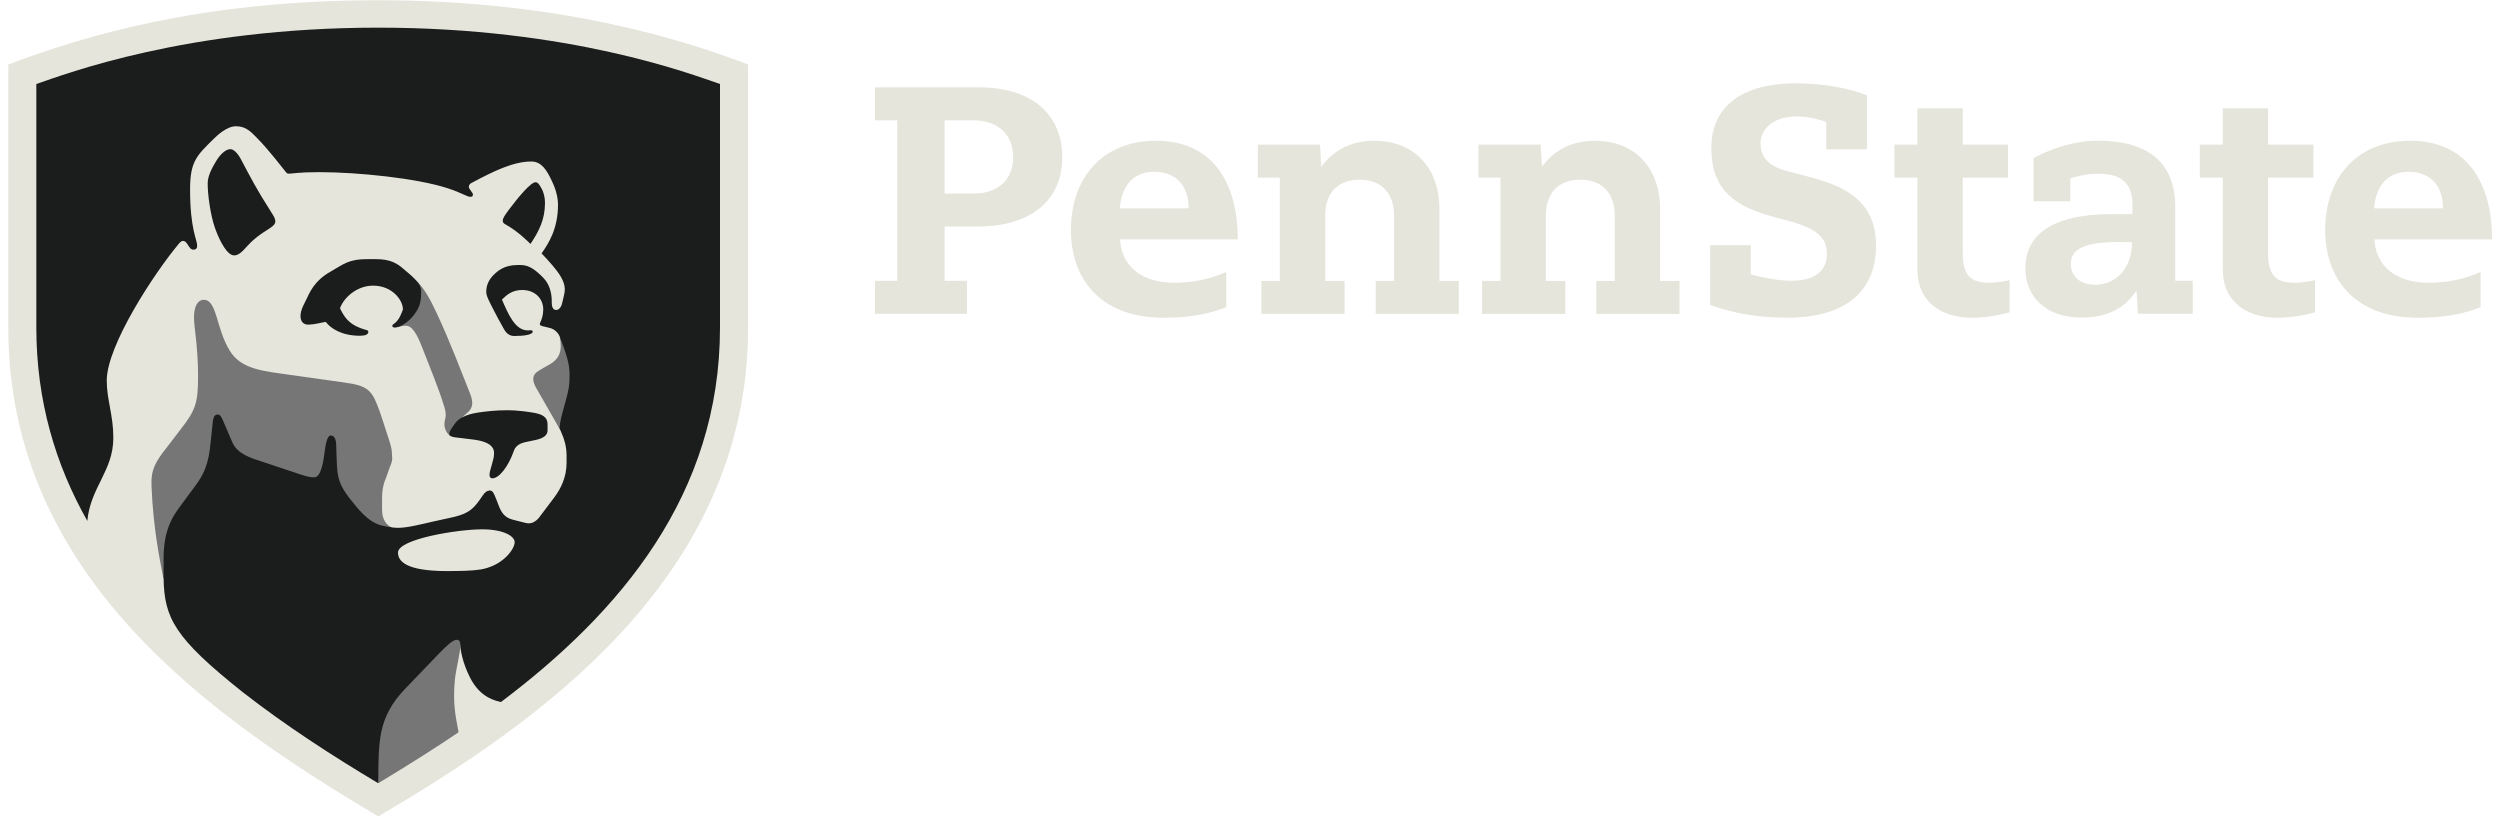
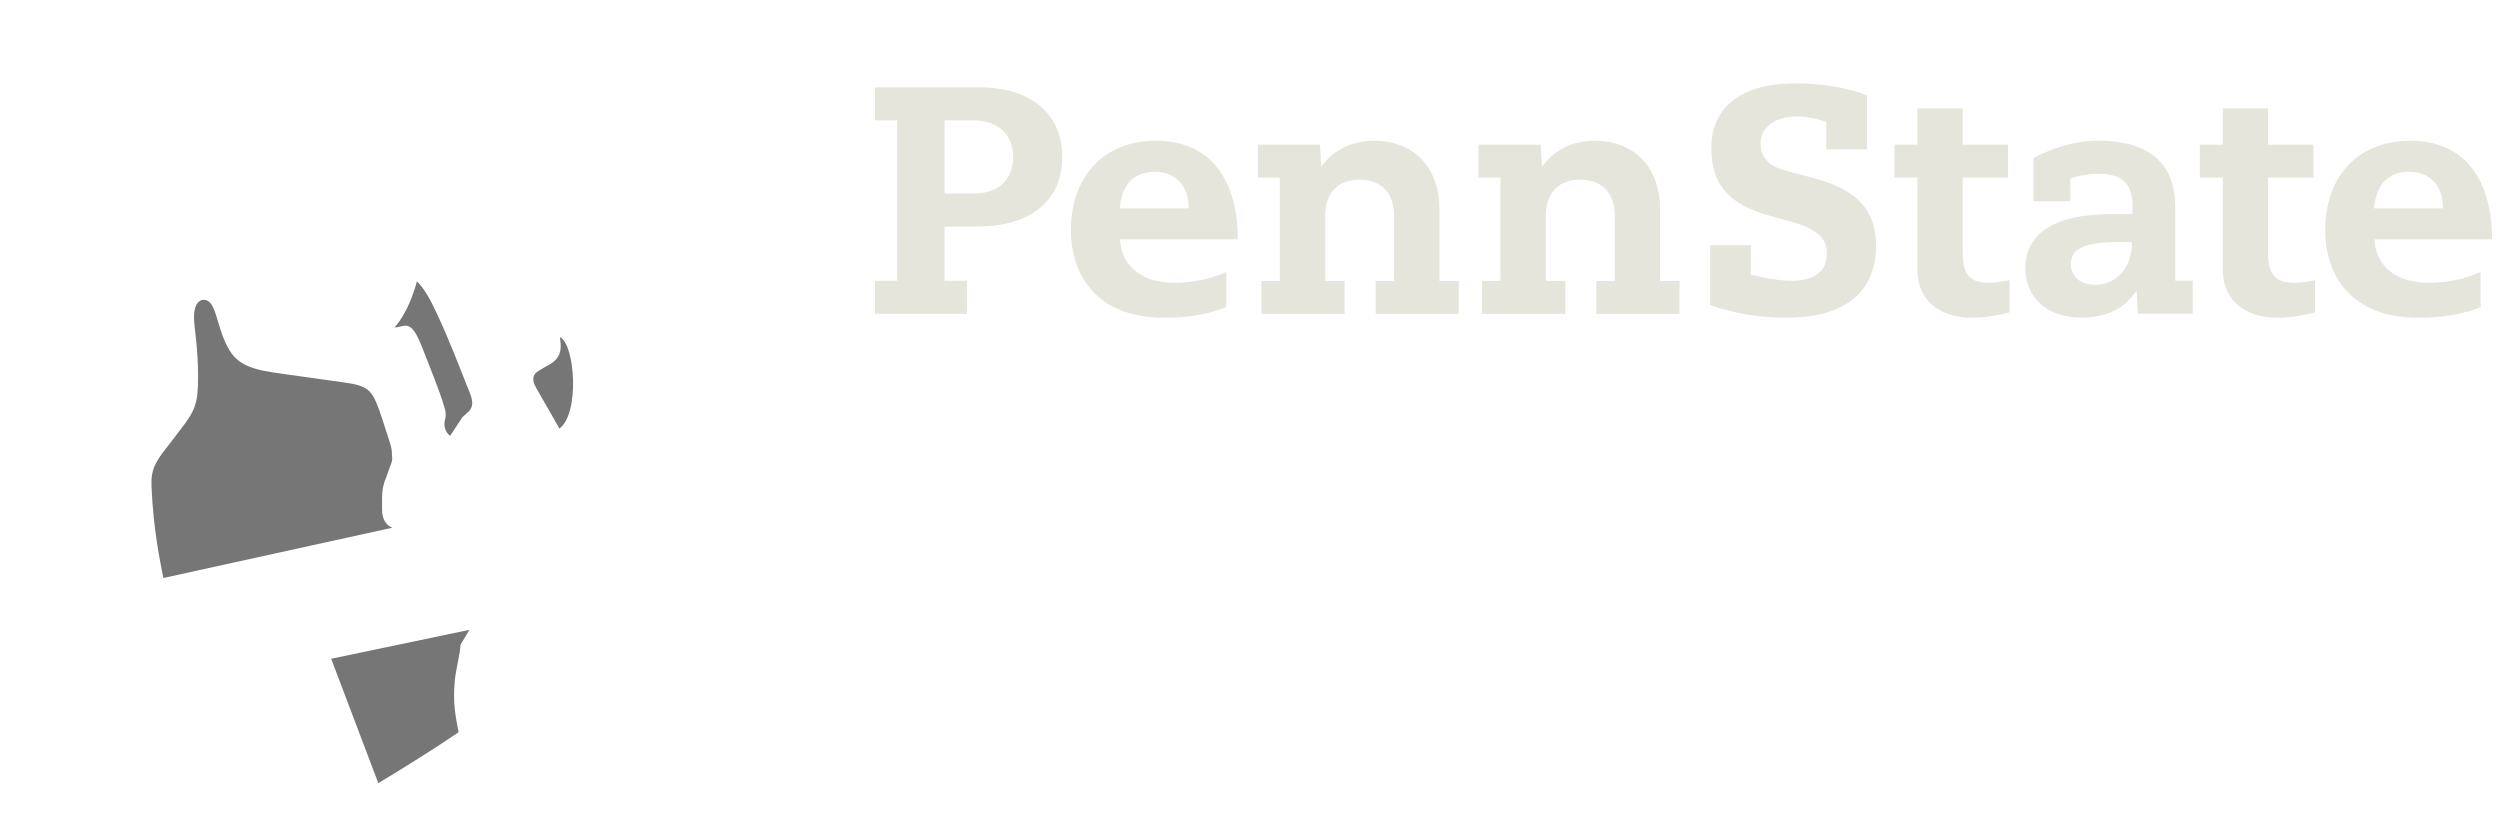
<svg xmlns="http://www.w3.org/2000/svg" fill="none" viewBox="0 0 100 33" height="33" width="100">
  <g clip-path="url(#clip0_10808_20322)">
-     <path fill="#E5E5DC" d="M15.13 32.656C8.587 28.766 0.333 23.11 0.333 13.123V2.58C3.353 1.44 8.017 0.01 15.127 0.01C22.323 0.01 27.26 1.566 29.923 2.58V13.123C29.923 23.193 21.35 28.996 15.13 32.656Z" />
    <path fill="#767676" d="M21.57 14.817C21.677 14.75 21.81 14.673 21.903 14.623C22.443 14.35 22.48 13.977 22.393 13.483C23 13.753 23.2 16.54 22.377 17.143C22.333 17.053 21.51 15.633 21.447 15.517C21.297 15.243 21.247 15 21.57 14.817ZM17.777 16.29C17.55 15.527 17.163 14.62 16.927 14C16.687 13.37 16.497 13.027 16.223 13.027C16.073 13.027 15.937 13.1 15.777 13.1C16.4 12.41 16.677 11.25 16.677 11.25C17.023 11.603 17.243 12.05 17.477 12.547C17.99 13.633 18.433 14.823 18.807 15.753C18.933 16.08 18.923 16.307 18.717 16.49C18.647 16.553 18.567 16.62 18.497 16.687L18.007 17.433C17.843 17.313 17.777 17.127 17.777 16.96C17.78 16.737 17.893 16.673 17.777 16.29ZM6.533 23.12L15.7 21.107C15.517 21.053 15.283 20.84 15.283 20.397V19.907C15.283 19.663 15.313 19.413 15.433 19.133C15.49 19 15.557 18.763 15.62 18.617C15.727 18.367 15.677 18.303 15.677 18.13C15.677 17.943 15.617 17.76 15.47 17.317C15.397 17.09 15.293 16.757 15.197 16.483C14.89 15.63 14.767 15.43 13.75 15.297C13.423 15.253 11.993 15.05 11.693 15.007C10.55 14.843 9.653 14.79 9.187 14.023C8.63 13.11 8.687 11.993 8.15 11.993C7.897 11.993 7.76 12.277 7.76 12.693C7.76 13.13 7.923 13.833 7.923 15.06C7.923 16.12 7.823 16.413 7.207 17.197C7.047 17.4 6.83 17.697 6.693 17.87C6.233 18.447 6.03 18.773 6.06 19.443C6.13 21.18 6.407 22.457 6.533 23.12ZM18.193 27.21C18.233 26.787 18.42 26.077 18.42 25.787L18.78 25.193L13.247 26.35L15.133 31.327C16.37 30.58 17.503 29.863 18.343 29.29C18.213 28.607 18.11 28.117 18.193 27.21Z" />
-     <path fill="#1B1D1C" d="M19.58 19.003C19.58 18.78 19.763 18.433 19.763 18.12C19.763 17.75 19.31 17.633 18.96 17.586C18.22 17.483 17.973 17.516 17.973 17.353C17.973 17.24 18.073 17.123 18.207 16.93C18.407 16.643 18.88 16.536 19.133 16.5C19.467 16.453 19.833 16.41 20.273 16.41C20.767 16.41 21.187 16.483 21.38 16.516C21.833 16.596 21.903 16.783 21.903 16.996V17.21C21.903 17.423 21.727 17.533 21.41 17.603C21.33 17.62 21.22 17.64 21.167 17.653C20.937 17.7 20.653 17.746 20.553 18.036C20.337 18.66 19.96 19.146 19.683 19.133C19.633 19.13 19.58 19.09 19.58 19.003ZM20.233 8.983C20.207 8.966 20.11 8.933 20.11 8.836C20.11 8.726 20.19 8.613 20.35 8.396C20.72 7.9 21.23 7.29 21.417 7.29C21.507 7.29 21.563 7.353 21.677 7.566C21.743 7.693 21.8 7.903 21.8 8.106C21.8 8.766 21.573 9.23 21.22 9.756C21.043 9.59 20.717 9.26 20.233 8.983ZM9.363 10.216C9.53 10.216 9.657 10.106 9.907 9.826C10.47 9.206 11.013 9.123 11.013 8.856C11.013 8.74 10.937 8.623 10.857 8.5C10.257 7.563 10 7.056 9.643 6.38C9.513 6.133 9.347 5.966 9.217 5.966C9.01 5.966 8.79 6.21 8.663 6.416C8.483 6.71 8.307 7.036 8.307 7.336C8.307 7.79 8.417 8.616 8.607 9.143C8.813 9.713 9.107 10.216 9.363 10.216ZM16.117 12.38C16.117 11.993 15.68 11.426 14.923 11.426C14.25 11.426 13.733 11.936 13.6 12.333C13.76 12.646 13.917 12.976 14.563 13.173C14.65 13.2 14.733 13.203 14.733 13.273C14.733 13.376 14.623 13.43 14.393 13.43C13.66 13.43 13.223 13.13 13.03 12.876C12.84 12.903 12.62 12.976 12.347 12.986C12.123 12.993 12.02 12.843 12.02 12.643C12.02 12.513 12.06 12.373 12.137 12.213C12.18 12.126 12.223 12.036 12.257 11.97C12.37 11.746 12.543 11.25 13.213 10.87C13.293 10.826 13.493 10.703 13.597 10.643C13.973 10.42 14.263 10.366 14.713 10.366H15.043C15.583 10.366 15.86 10.52 16.097 10.72C16.58 11.126 16.847 11.346 16.847 11.65C16.847 11.986 16.83 12.243 16.56 12.596C16.33 12.9 15.993 13.1 15.773 13.1C15.713 13.1 15.693 13.066 15.693 13.033C15.693 12.986 15.743 12.963 15.797 12.923C15.98 12.776 16.06 12.523 16.117 12.38ZM19.367 22.75C19.24 22.78 18.99 22.843 17.883 22.843C16.203 22.843 15.92 22.43 15.92 22.103C15.92 21.556 18.327 21.173 19.277 21.173C20.187 21.173 20.587 21.466 20.587 21.686C20.587 21.943 20.177 22.553 19.367 22.75ZM9.683 27.666C11.43 29.03 13.3 30.236 15.13 31.33C15.147 29.683 15.093 28.713 16.207 27.55C16.657 27.08 17.123 26.596 17.54 26.163C17.857 25.836 18.113 25.593 18.26 25.593C18.367 25.593 18.413 25.65 18.413 25.793C18.413 25.94 18.48 26.48 18.813 27.126C19.23 27.93 19.843 28.033 20.04 28.08C24.813 24.483 28.8 19.786 28.8 13.1V3.36C27.623 2.96 22.793 1.106 15.127 1.106C7.46 1.106 2.63 2.96 1.453 3.36V13.1C1.453 16.036 2.223 18.593 3.493 20.836C3.62 19.483 4.533 18.84 4.533 17.513C4.533 16.586 4.27 16 4.27 15.223C4.27 13.82 6.167 10.93 7.15 9.753C7.18 9.72 7.243 9.636 7.32 9.636C7.39 9.636 7.443 9.686 7.487 9.753C7.587 9.906 7.63 9.986 7.737 9.986C7.843 9.986 7.887 9.926 7.887 9.83C7.887 9.586 7.603 9.176 7.603 7.58C7.603 6.463 7.863 6.226 8.557 5.546C8.683 5.423 9.07 5.05 9.44 5.05C9.853 5.05 10.057 5.293 10.31 5.55C10.74 5.986 11.337 6.76 11.433 6.88C11.46 6.913 11.483 6.946 11.543 6.946C11.74 6.946 11.907 6.886 12.77 6.886C14.337 6.886 16.693 7.133 17.907 7.53C18.53 7.733 18.66 7.873 18.827 7.873C18.907 7.873 18.917 7.82 18.917 7.78C18.917 7.7 18.753 7.573 18.753 7.466C18.753 7.396 18.81 7.343 18.87 7.313C19.773 6.83 20.547 6.46 21.253 6.46C21.663 6.46 21.867 6.816 22.04 7.166C22.177 7.44 22.32 7.81 22.32 8.186C22.32 9.143 21.953 9.726 21.663 10.136C21.803 10.28 22 10.496 22.12 10.64C22.333 10.896 22.593 11.23 22.593 11.576C22.593 11.726 22.52 11.963 22.48 12.15C22.46 12.233 22.387 12.4 22.24 12.4C22.11 12.396 22.073 12.253 22.07 12.126C22.07 12.1 22.07 12.043 22.07 12.03C22.07 11.753 21.993 11.38 21.74 11.12C21.447 10.82 21.177 10.6 20.833 10.6C20.813 10.6 20.74 10.6 20.717 10.6C20.157 10.6 19.903 10.843 19.75 10.993C19.583 11.156 19.45 11.376 19.45 11.67C19.45 11.84 19.563 12.04 19.717 12.346C19.807 12.526 20.04 12.96 20.167 13.18C20.277 13.373 20.42 13.44 20.577 13.44C20.967 13.44 21.307 13.386 21.307 13.27C21.307 13.236 21.29 13.21 21.237 13.21C21.213 13.21 21.16 13.216 21.113 13.216C20.603 13.216 20.333 12.57 20.077 11.983C20.27 11.793 20.49 11.6 20.89 11.6C21.397 11.6 21.73 11.94 21.73 12.383C21.73 12.603 21.663 12.786 21.623 12.87C21.603 12.913 21.593 12.936 21.593 12.96C21.593 13.03 21.68 13.043 21.82 13.076C21.87 13.086 21.963 13.11 22.02 13.126C22.17 13.17 22.327 13.296 22.393 13.476C22.437 13.596 22.54 13.87 22.563 13.936C22.647 14.186 22.783 14.553 22.783 14.99C22.783 15.436 22.753 15.57 22.63 16.023C22.473 16.6 22.403 16.82 22.38 17.14C22.433 17.24 22.44 17.266 22.463 17.326C22.55 17.51 22.663 17.846 22.663 18.21V18.51C22.663 19.09 22.433 19.54 22.183 19.88C21.987 20.143 21.71 20.513 21.55 20.72C21.447 20.843 21.307 20.933 21.15 20.933C21.077 20.933 20.987 20.91 20.9 20.886C20.803 20.863 20.597 20.81 20.507 20.786C20.167 20.7 20.04 20.476 19.93 20.176C19.913 20.133 19.863 20.003 19.847 19.963C19.763 19.753 19.72 19.62 19.59 19.62C19.493 19.62 19.4 19.683 19.303 19.826C18.963 20.34 18.777 20.523 18.18 20.673C17.97 20.723 17.547 20.813 17.307 20.866C16.947 20.946 16.307 21.113 15.947 21.113C15.87 21.113 15.79 21.11 15.707 21.1C15.213 21.03 14.867 20.996 14.253 20.266C13.41 19.26 13.497 19.12 13.447 17.76C13.44 17.606 13.39 17.42 13.233 17.42C13.093 17.42 13.03 17.71 12.98 18.116C12.92 18.596 12.81 19.093 12.573 19.093C12.41 19.093 12.297 19.066 12.043 18.986C11.737 18.886 10.973 18.63 10.573 18.496C10.027 18.316 9.503 18.173 9.293 17.69C9.193 17.463 9.01 17.036 8.917 16.816C8.85 16.66 8.803 16.58 8.703 16.58C8.557 16.58 8.527 16.753 8.51 16.89C8.493 17.043 8.453 17.4 8.433 17.623C8.35 18.57 8.163 18.973 7.763 19.5C7.58 19.743 7.407 19.986 7.203 20.256C6.783 20.813 6.53 21.383 6.543 22.46C6.543 22.53 6.54 22.93 6.543 23.116C6.57 24.723 6.977 25.51 9.683 27.666Z" />
    <path fill="#E5E5DC" d="M35.893 4.814H35V3.494H39.16C41.347 3.494 42.49 4.644 42.49 6.277C42.49 8.217 40.96 9.06 39.16 9.06H37.783V11.233H38.677V12.553H35V11.233H35.893V4.814ZM38.967 7.74C39.91 7.74 40.527 7.197 40.527 6.277C40.527 5.444 39.987 4.814 38.94 4.814H37.783V7.74H38.967ZM44.803 9.577C44.853 10.65 45.683 11.31 46.953 11.31C48.07 11.31 48.753 11 49.05 10.883V12.284C48.773 12.393 48.02 12.71 46.553 12.71C43.94 12.71 42.837 11.08 42.837 9.204C42.837 7.093 44.117 5.63 46.24 5.63C48.57 5.63 49.513 7.39 49.513 9.577H44.803ZM47.547 8.334C47.547 7.404 47.017 6.87 46.173 6.87C45.343 6.87 44.867 7.413 44.79 8.334H47.547ZM94.977 9.577C95.027 10.65 95.857 11.31 97.127 11.31C98.243 11.31 98.927 11 99.223 10.883V12.284C98.947 12.393 98.193 12.71 96.723 12.71C94.11 12.71 93.007 11.08 93.007 9.204C93.007 7.093 94.29 5.63 96.41 5.63C98.74 5.63 99.683 7.39 99.683 9.577H94.977ZM97.72 8.334C97.72 7.404 97.19 6.87 96.347 6.87C95.517 6.87 95.04 7.413 94.963 8.334H97.72ZM51.193 7.104H50.313V5.784H52.8L52.85 6.67C52.997 6.484 53.587 5.63 54.957 5.63C56.677 5.63 57.577 6.84 57.577 8.33V11.237H58.353V12.557H55.027V11.237H55.763V8.643C55.763 7.7 55.24 7.187 54.38 7.187C53.603 7.187 53.007 7.623 53.007 8.643V11.237H53.783V12.557H50.457V11.237H51.193V7.104ZM60.02 7.104H59.14V5.784H61.627L61.677 6.67C61.823 6.484 62.413 5.63 63.783 5.63C65.503 5.63 66.403 6.84 66.403 8.33V11.237H67.18V12.557H63.853V11.237H64.59V8.643C64.59 7.7 64.067 7.187 63.207 7.187C62.43 7.187 61.833 7.623 61.833 8.643V11.237H62.61V12.557H59.283V11.237H60.02V7.104ZM88.91 4.333H90.723V5.784H92.537V7.104H90.723V10.12C90.723 11.027 91.04 11.31 91.793 11.31C92.073 11.31 92.46 11.237 92.6 11.207V12.493C92.45 12.537 91.793 12.71 91.11 12.71C89.777 12.71 88.913 11.993 88.913 10.803V7.104H87.993V5.784H88.913V4.333H88.91ZM76.697 4.333H78.51V5.784H80.32V7.104H78.51V10.12C78.51 11.027 78.827 11.31 79.577 11.31C79.86 11.31 80.243 11.237 80.383 11.207V12.493C80.233 12.537 79.577 12.71 78.893 12.71C77.56 12.71 76.697 11.993 76.697 10.803V7.104H75.777V5.784H76.697V4.333ZM85.303 8.243C85.303 7.31 84.85 6.95 83.933 6.95C83.35 6.95 82.93 7.1 82.81 7.144V8.05H81.34V6.327C81.583 6.19 82.67 5.627 83.91 5.627C85.797 5.627 87.01 6.394 87.01 8.29V11.23H87.71V12.55H85.517L85.463 11.627C85.303 11.817 84.81 12.704 83.28 12.704C81.753 12.704 81.013 11.797 81.013 10.737C81.013 9.45 82 8.563 84.483 8.563H85.297V8.243H85.303ZM84.773 9.68C83.297 9.68 82.833 9.99 82.833 10.573C82.833 10.973 83.117 11.39 83.83 11.39C84.553 11.39 85.28 10.82 85.28 9.684H84.773V9.68ZM73.05 4.877C72.913 4.827 72.383 4.657 71.897 4.657C70.843 4.657 70.42 5.23 70.42 5.734C70.42 6.394 70.91 6.7 71.477 6.84L72.377 7.077C73.643 7.413 75.043 7.95 75.043 9.827C75.043 11.55 73.937 12.707 71.49 12.707C70.543 12.707 69.56 12.604 68.403 12.2V9.807H70.03V10.977C70.29 11.047 71.027 11.23 71.65 11.23C72.61 11.23 73.077 10.83 73.077 10.143C73.077 9.577 72.757 9.167 71.6 8.854L70.827 8.64C69.057 8.16 68.453 7.31 68.453 5.91C68.453 4.473 69.413 3.333 71.847 3.333C72.893 3.333 73.937 3.514 74.677 3.813V5.973H73.05V4.877Z" />
  </g>
  <defs>
    <clipPath id="clip0_10808_20322">
      <rect fill="white" height="32.667" width="100" />
    </clipPath>
  </defs>
</svg>